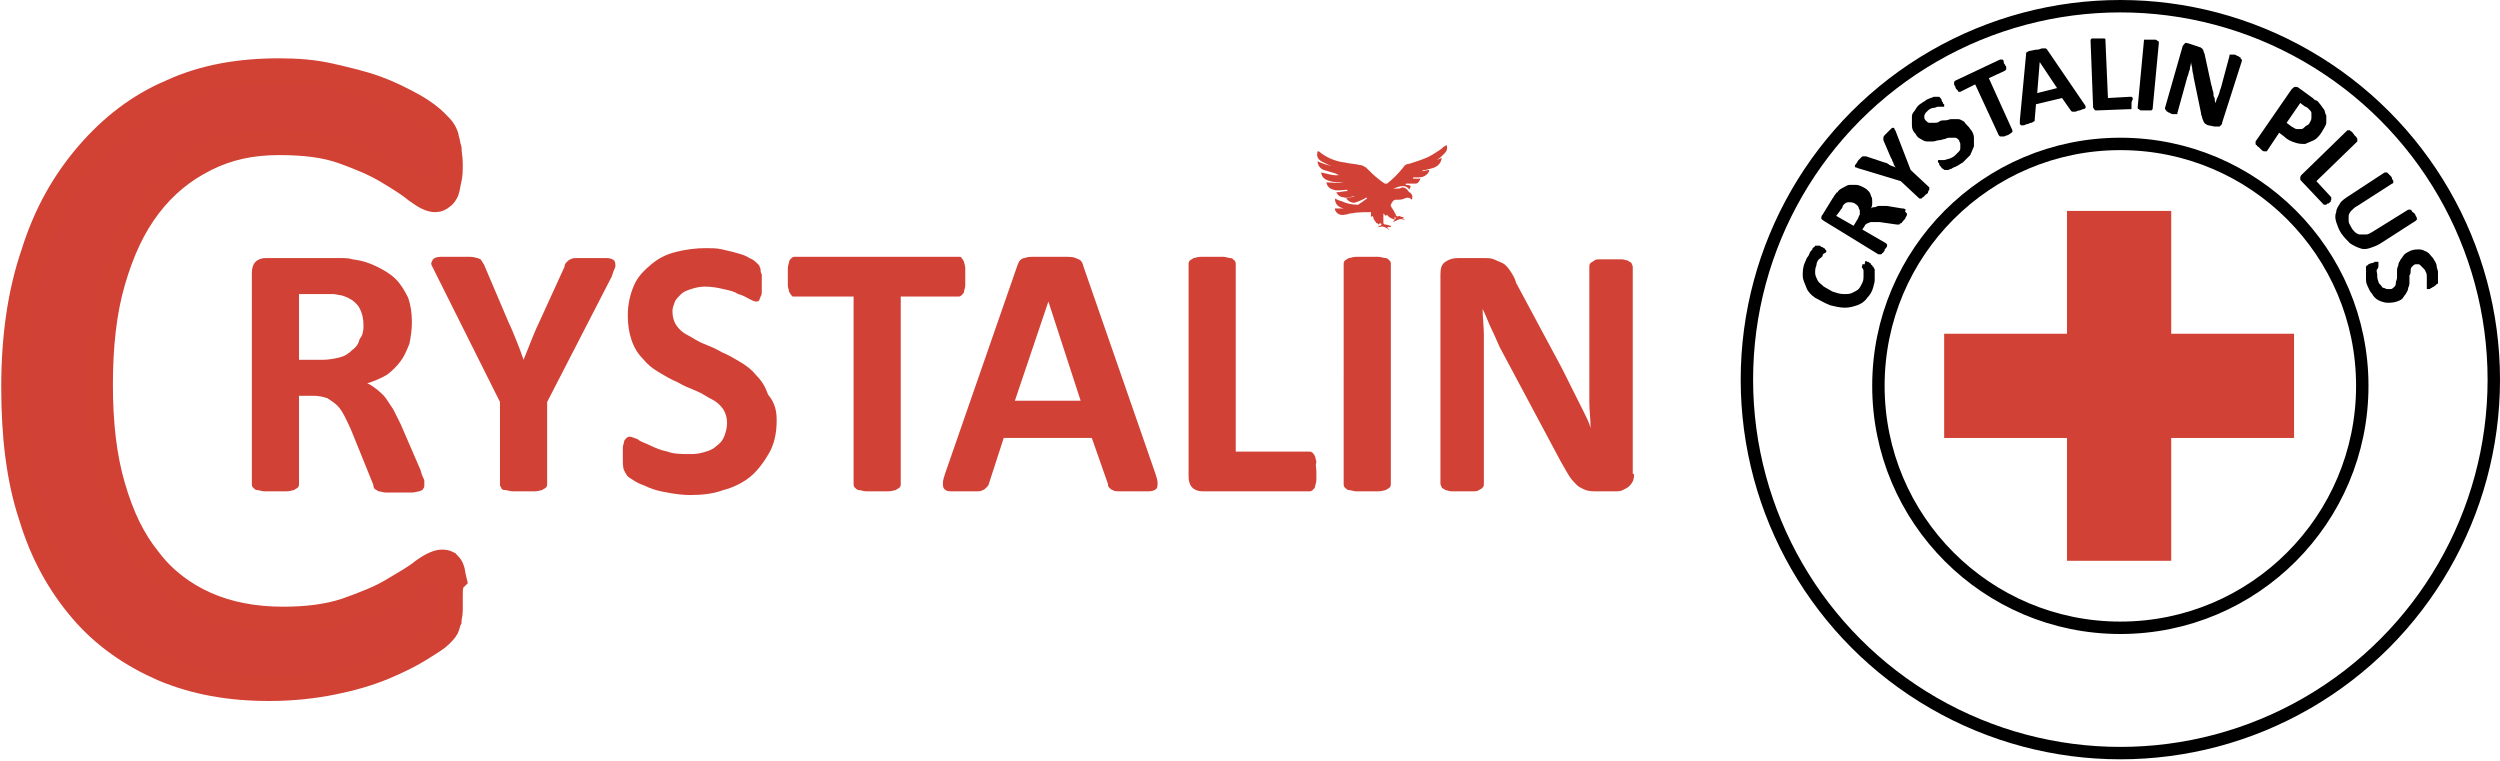
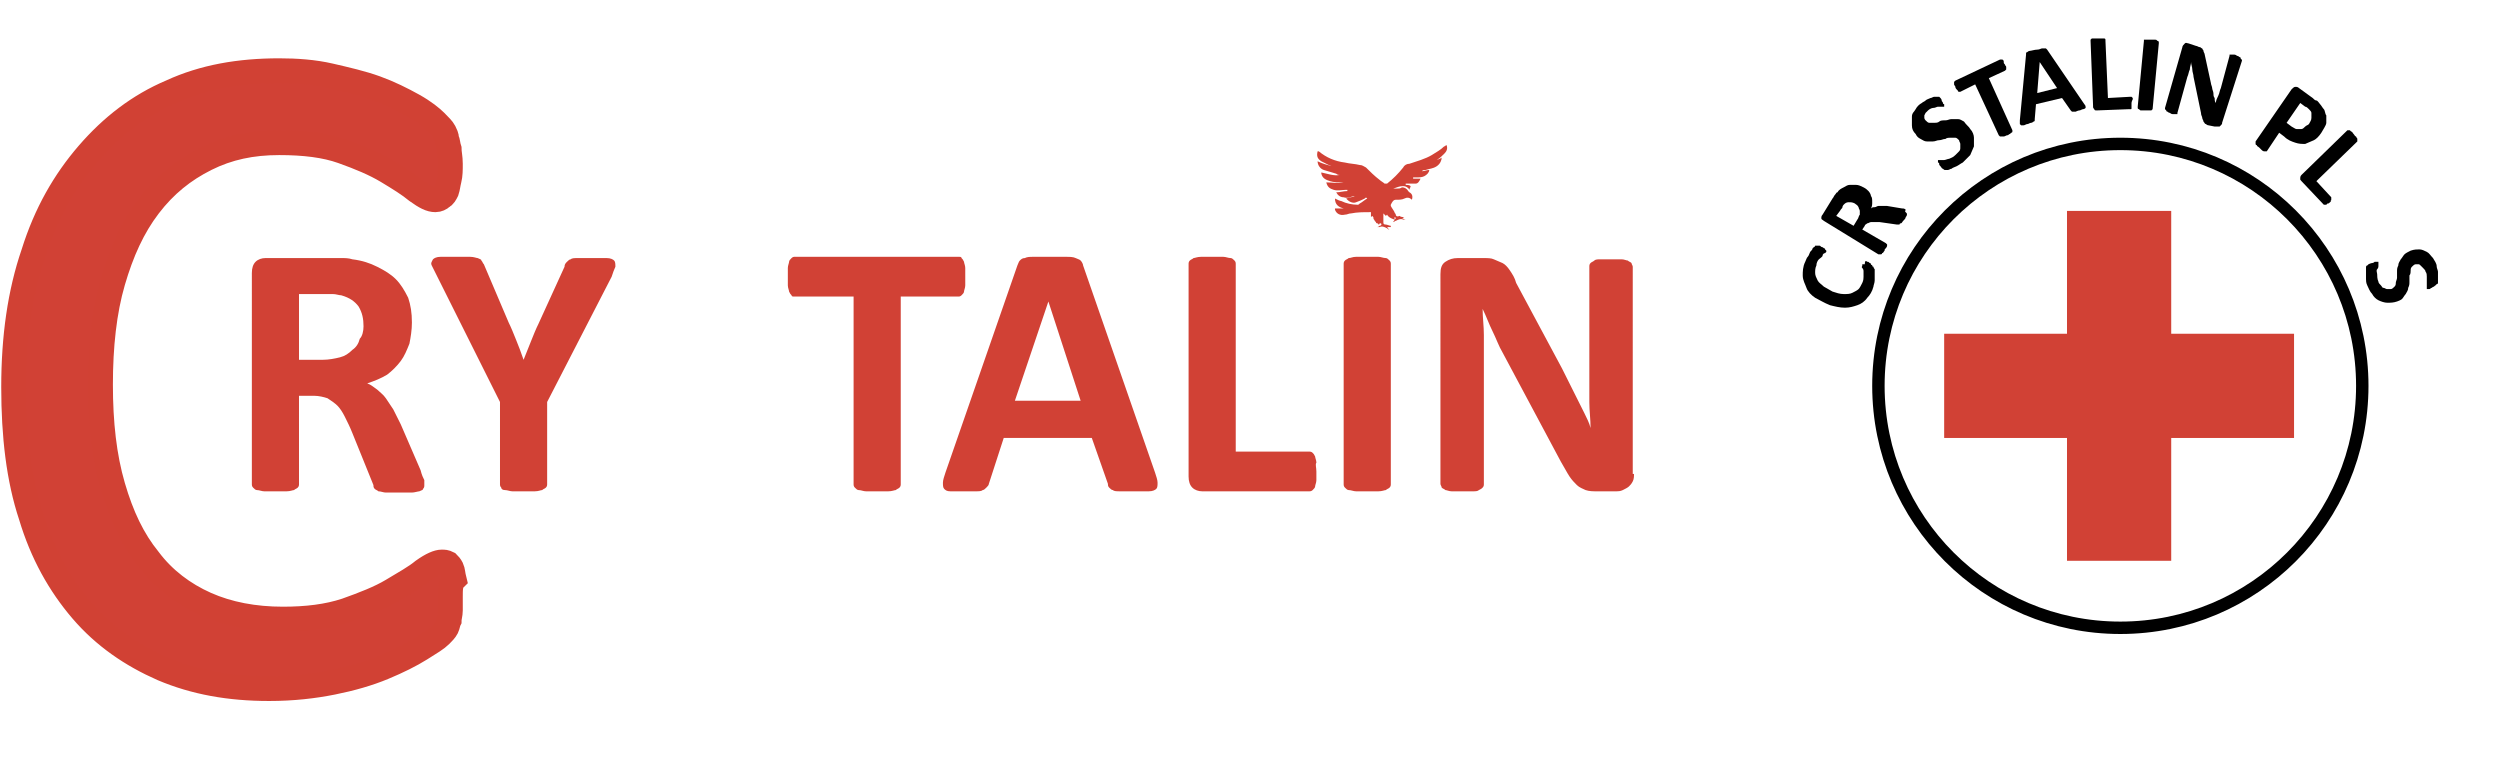
<svg xmlns="http://www.w3.org/2000/svg" version="1.1" id="Layer_1" x="0px" y="0px" viewBox="0 0 201.5 61.3" style="enable-background:new 0 0 201.5 61.3;" xml:space="preserve">
  <style type="text/css">
	.st0{fill:#D14135;stroke:#D14134;stroke-width:2;stroke-miterlimit:10;}
	.st1{fill:#D14135;}
	.st2{fill:none;stroke:#000000;stroke-miterlimit:10;}
</style>
  <g>
    <g>
      <path class="st0" d="M36.3,48.1c0,0.4,0,0.8,0,1.1c0,0.3-0.1,0.6-0.1,0.8c-0.1,0.2-0.1,0.4-0.2,0.6c-0.1,0.2-0.3,0.4-0.5,0.6    c-0.3,0.3-0.8,0.6-1.6,1.1c-0.8,0.5-1.8,1-3,1.5c-1.2,0.5-2.6,0.9-4.1,1.2c-1.5,0.3-3.2,0.5-5.1,0.5c-3.2,0-6-0.5-8.6-1.6    c-2.5-1.1-4.7-2.6-6.5-4.7c-1.8-2.1-3.2-4.6-4.1-7.6c-1-3-1.4-6.5-1.4-10.4c0-4,0.5-7.6,1.6-10.8c1-3.2,2.5-5.8,4.4-8    c1.9-2.2,4.1-3.9,6.7-5c2.6-1.2,5.5-1.7,8.7-1.7c1.4,0,2.8,0.1,4.1,0.4c1.3,0.3,2.6,0.6,3.7,1c1.1,0.4,2.1,0.9,3,1.4    c0.9,0.5,1.5,1,1.8,1.3c0.3,0.3,0.6,0.6,0.7,0.8c0.1,0.2,0.2,0.4,0.2,0.6c0.1,0.2,0.1,0.5,0.2,0.8c0,0.3,0.1,0.7,0.1,1.2    c0,0.5,0,0.9-0.1,1.3c-0.1,0.4-0.1,0.6-0.2,0.9c-0.1,0.2-0.2,0.4-0.4,0.5c-0.1,0.1-0.3,0.2-0.5,0.2c-0.4,0-0.8-0.2-1.5-0.7    c-0.6-0.5-1.4-1-2.4-1.6c-1-0.6-2.2-1.1-3.6-1.6c-1.4-0.5-3.1-0.7-5.1-0.7c-2.2,0-4.1,0.4-5.9,1.3c-1.8,0.9-3.3,2.1-4.6,3.8    c-1.3,1.7-2.2,3.7-2.9,6.1c-0.7,2.4-1,5.2-1,8.3c0,3.1,0.3,5.8,1,8.2c0.7,2.4,1.6,4.3,2.9,5.9c1.2,1.6,2.8,2.8,4.6,3.6    c1.8,0.8,3.9,1.2,6.2,1.2c1.9,0,3.6-0.2,5.1-0.7c1.4-0.5,2.7-1,3.7-1.6c1-0.6,1.9-1.1,2.5-1.6c0.7-0.5,1.2-0.7,1.5-0.7    c0.2,0,0.3,0,0.5,0.1c0.1,0.1,0.2,0.2,0.3,0.4c0.1,0.2,0.1,0.5,0.2,0.9C36.3,47,36.3,47.5,36.3,48.1z" />
      <path class="st1" d="M34.2,39.1c0,0.1,0,0.2-0.1,0.3c0,0.1-0.1,0.1-0.3,0.2c-0.1,0-0.4,0.1-0.6,0.1c-0.3,0-0.7,0-1.1,0    c-0.4,0-0.7,0-1,0c-0.2,0-0.4-0.1-0.6-0.1c-0.1-0.1-0.2-0.1-0.3-0.2c-0.1-0.1-0.1-0.2-0.1-0.3l-1.7-4.2c-0.2-0.5-0.4-0.9-0.6-1.3    c-0.2-0.4-0.4-0.7-0.6-0.9c-0.2-0.2-0.5-0.4-0.8-0.6c-0.3-0.1-0.7-0.2-1.1-0.2h-1.2V39c0,0.1,0,0.2-0.1,0.3    c-0.1,0.1-0.2,0.1-0.3,0.2c-0.1,0-0.3,0.1-0.6,0.1c-0.2,0-0.6,0-0.9,0c-0.4,0-0.7,0-0.9,0c-0.2,0-0.4-0.1-0.6-0.1    c-0.1,0-0.2-0.1-0.3-0.2c-0.1-0.1-0.1-0.2-0.1-0.3V22c0-0.4,0.1-0.7,0.3-0.9c0.2-0.2,0.5-0.3,0.8-0.3h4.9c0.5,0,0.9,0,1.2,0    c0.3,0,0.6,0,0.9,0.1c0.8,0.1,1.4,0.3,2,0.6c0.6,0.3,1.1,0.6,1.5,1c0.4,0.4,0.7,0.9,1,1.5c0.2,0.6,0.3,1.2,0.3,2    c0,0.6-0.1,1.2-0.2,1.7c-0.2,0.5-0.4,1-0.7,1.4c-0.3,0.4-0.7,0.8-1.1,1.1c-0.5,0.3-1,0.5-1.6,0.7c0.3,0.1,0.5,0.3,0.8,0.5    c0.2,0.2,0.5,0.4,0.7,0.7c0.2,0.3,0.4,0.6,0.6,0.9c0.2,0.4,0.4,0.8,0.6,1.2l1.6,3.7c0.1,0.4,0.2,0.6,0.3,0.8    C34.2,38.8,34.2,39,34.2,39.1z M29.3,26.3c0-0.6-0.1-1.1-0.4-1.6c-0.3-0.4-0.7-0.7-1.4-0.9c-0.2,0-0.4-0.1-0.7-0.1    c-0.2,0-0.6,0-1,0h-1.7V29H26c0.5,0,1-0.1,1.4-0.2c0.4-0.1,0.7-0.3,1-0.6c0.3-0.2,0.5-0.5,0.6-0.9C29.2,27.1,29.3,26.7,29.3,26.3z    " />
      <path class="st1" d="M44.1,32.4V39c0,0.1,0,0.2-0.1,0.3c-0.1,0.1-0.2,0.1-0.3,0.2c-0.1,0-0.3,0.1-0.6,0.1c-0.2,0-0.6,0-0.9,0    c-0.4,0-0.7,0-0.9,0c-0.2,0-0.4-0.1-0.6-0.1c-0.2,0-0.3-0.1-0.3-0.2c-0.1-0.1-0.1-0.2-0.1-0.3v-6.6l-5.1-10.2    c-0.2-0.4-0.3-0.6-0.4-0.8c-0.1-0.2,0-0.3,0.1-0.5c0.1-0.1,0.3-0.2,0.6-0.2c0.3,0,0.7,0,1.3,0c0.4,0,0.8,0,1.1,0    c0.3,0,0.5,0.1,0.6,0.1c0.2,0.1,0.3,0.1,0.3,0.2c0.1,0.1,0.1,0.2,0.2,0.3L41,26c0.2,0.4,0.4,0.9,0.6,1.4c0.2,0.5,0.4,1,0.6,1.6h0    c0.2-0.5,0.4-1,0.6-1.5c0.2-0.5,0.4-1,0.6-1.4l2.1-4.6c0-0.2,0.1-0.3,0.2-0.4c0.1-0.1,0.2-0.2,0.3-0.2c0.1-0.1,0.3-0.1,0.6-0.1    c0.3,0,0.6,0,1,0c0.6,0,1,0,1.3,0c0.3,0,0.5,0.1,0.6,0.2c0.1,0.1,0.1,0.3,0.1,0.5c-0.1,0.2-0.2,0.5-0.3,0.8L44.1,32.4z" />
-       <path class="st1" d="M62.6,33.9c0,1-0.2,1.9-0.6,2.6c-0.4,0.7-0.9,1.4-1.5,1.9c-0.6,0.5-1.4,0.9-2.2,1.1c-0.8,0.3-1.7,0.4-2.7,0.4    c-0.6,0-1.3-0.1-1.8-0.2c-0.6-0.1-1-0.2-1.5-0.4c-0.4-0.2-0.8-0.3-1.1-0.5c-0.3-0.2-0.5-0.3-0.6-0.4c-0.1-0.1-0.2-0.3-0.3-0.5    c-0.1-0.2-0.1-0.6-0.1-1c0-0.3,0-0.6,0-0.8c0-0.2,0.1-0.4,0.1-0.5c0-0.1,0.1-0.2,0.2-0.3c0.1-0.1,0.2-0.1,0.3-0.1    c0.1,0,0.3,0.1,0.6,0.2c0.2,0.2,0.6,0.3,1,0.5c0.4,0.2,0.9,0.4,1.4,0.5c0.5,0.2,1.2,0.2,1.9,0.2c0.5,0,0.9-0.1,1.2-0.2    c0.4-0.1,0.7-0.3,0.9-0.5c0.3-0.2,0.5-0.5,0.6-0.8s0.2-0.6,0.2-1c0-0.4-0.1-0.8-0.3-1.1c-0.2-0.3-0.5-0.6-0.9-0.8    c-0.4-0.2-0.8-0.5-1.3-0.7c-0.5-0.2-1-0.4-1.5-0.7c-0.5-0.2-1-0.5-1.5-0.8c-0.5-0.3-0.9-0.6-1.3-1.1c-0.4-0.4-0.7-0.9-0.9-1.5    c-0.2-0.6-0.3-1.2-0.3-2c0-0.9,0.2-1.7,0.5-2.4c0.3-0.7,0.8-1.2,1.4-1.7c0.6-0.5,1.2-0.8,2-1c0.8-0.2,1.6-0.3,2.4-0.3    c0.4,0,0.9,0,1.3,0.1c0.4,0.1,0.9,0.2,1.2,0.3c0.4,0.1,0.7,0.2,1,0.4c0.3,0.1,0.5,0.3,0.6,0.4c0.1,0.1,0.2,0.2,0.2,0.2    c0,0.1,0.1,0.2,0.1,0.3c0,0.1,0,0.3,0.1,0.4c0,0.2,0,0.4,0,0.6c0,0.3,0,0.5,0,0.7c0,0.2,0,0.4-0.1,0.5c0,0.1-0.1,0.2-0.1,0.3    c-0.1,0.1-0.1,0.1-0.3,0.1c-0.1,0-0.3-0.1-0.5-0.2c-0.2-0.1-0.5-0.3-0.9-0.4c-0.3-0.2-0.7-0.3-1.2-0.4c-0.4-0.1-0.9-0.2-1.5-0.2    c-0.4,0-0.8,0.1-1.1,0.2c-0.3,0.1-0.6,0.2-0.8,0.4c-0.2,0.2-0.4,0.4-0.5,0.6c-0.1,0.3-0.2,0.5-0.2,0.8c0,0.4,0.1,0.8,0.3,1.1    c0.2,0.3,0.5,0.6,0.9,0.8c0.4,0.2,0.8,0.5,1.3,0.7c0.5,0.2,1,0.4,1.5,0.7c0.5,0.2,1,0.5,1.5,0.8c0.5,0.3,0.9,0.6,1.3,1.1    c0.4,0.4,0.7,0.9,0.9,1.5C62.5,32.5,62.6,33.2,62.6,33.9z" />
      <path class="st1" d="M77.8,22.3c0,0.3,0,0.5,0,0.7c0,0.2-0.1,0.4-0.1,0.5c0,0.1-0.1,0.2-0.2,0.3c-0.1,0.1-0.2,0.1-0.2,0.1h-4.7V39    c0,0.1,0,0.2-0.1,0.3c-0.1,0.1-0.2,0.1-0.3,0.2c-0.1,0-0.3,0.1-0.6,0.1c-0.2,0-0.6,0-0.9,0c-0.4,0-0.7,0-0.9,0    c-0.2,0-0.4-0.1-0.6-0.1c-0.1,0-0.2-0.1-0.3-0.2c-0.1-0.1-0.1-0.2-0.1-0.3V23.9H64c-0.1,0-0.2,0-0.2-0.1c-0.1-0.1-0.1-0.1-0.2-0.3    c0-0.1-0.1-0.3-0.1-0.5c0-0.2,0-0.4,0-0.7c0-0.3,0-0.5,0-0.7c0-0.2,0.1-0.4,0.1-0.5c0-0.1,0.1-0.2,0.2-0.3    c0.1-0.1,0.2-0.1,0.2-0.1h13.3c0.1,0,0.2,0,0.2,0.1c0.1,0.1,0.1,0.1,0.2,0.3c0,0.1,0.1,0.3,0.1,0.5C77.8,21.8,77.8,22,77.8,22.3z" />
      <path class="st1" d="M93.1,38.1c0.1,0.3,0.2,0.6,0.2,0.8c0,0.2,0,0.4-0.1,0.5c-0.1,0.1-0.3,0.2-0.6,0.2c-0.3,0-0.6,0-1.1,0    c-0.5,0-0.9,0-1.2,0c-0.3,0-0.5,0-0.6-0.1c-0.1,0-0.2-0.1-0.3-0.2c-0.1-0.1-0.1-0.2-0.1-0.3L88,35.3h-7.1l-1.2,3.7    c0,0.1-0.1,0.2-0.2,0.3c-0.1,0.1-0.2,0.2-0.3,0.2c-0.1,0.1-0.3,0.1-0.6,0.1c-0.3,0-0.6,0-1,0c-0.4,0-0.8,0-1,0    c-0.3,0-0.4-0.1-0.5-0.2C76,39.3,76,39.1,76,38.9c0-0.2,0.1-0.5,0.2-0.8L82,21.4c0.1-0.2,0.1-0.3,0.2-0.4c0.1-0.1,0.2-0.2,0.4-0.2    c0.2-0.1,0.4-0.1,0.7-0.1c0.3,0,0.7,0,1.2,0c0.6,0,1,0,1.4,0c0.3,0,0.6,0,0.8,0.1c0.2,0.1,0.3,0.1,0.4,0.2    c0.1,0.1,0.2,0.3,0.2,0.4L93.1,38.1z M84.5,24.3L84.5,24.3l-2.7,8h5.3L84.5,24.3z" />
      <path class="st1" d="M106.1,38c0,0.3,0,0.5,0,0.7c0,0.2-0.1,0.4-0.1,0.5c0,0.1-0.1,0.2-0.2,0.3c-0.1,0.1-0.2,0.1-0.3,0.1h-8.6    c-0.3,0-0.6-0.1-0.8-0.3c-0.2-0.2-0.3-0.5-0.3-0.9V21.3c0-0.1,0-0.2,0.1-0.3c0.1-0.1,0.2-0.1,0.3-0.2c0.1,0,0.3-0.1,0.6-0.1    s0.6,0,0.9,0c0.4,0,0.7,0,0.9,0c0.2,0,0.4,0.1,0.6,0.1c0.1,0,0.2,0.1,0.3,0.2c0.1,0.1,0.1,0.2,0.1,0.3v15.1h5.9    c0.1,0,0.2,0,0.3,0.1c0.1,0.1,0.1,0.1,0.2,0.3c0,0.1,0.1,0.3,0.1,0.5C106,37.4,106.1,37.7,106.1,38z" />
      <path class="st1" d="M112.1,39c0,0.1,0,0.2-0.1,0.3c-0.1,0.1-0.2,0.1-0.3,0.2c-0.1,0-0.3,0.1-0.6,0.1c-0.2,0-0.6,0-0.9,0    c-0.4,0-0.7,0-0.9,0c-0.2,0-0.4-0.1-0.6-0.1c-0.1,0-0.2-0.1-0.3-0.2c-0.1-0.1-0.1-0.2-0.1-0.3V21.3c0-0.1,0-0.2,0.1-0.3    c0.1-0.1,0.2-0.1,0.3-0.2c0.2,0,0.3-0.1,0.6-0.1c0.2,0,0.5,0,0.9,0c0.4,0,0.7,0,0.9,0c0.2,0,0.4,0.1,0.6,0.1    c0.1,0,0.2,0.1,0.3,0.2c0.1,0.1,0.1,0.2,0.1,0.3V39z" />
      <path class="st1" d="M131.7,38.2c0,0.2,0,0.4-0.1,0.6c-0.1,0.2-0.2,0.3-0.3,0.4c-0.1,0.1-0.3,0.2-0.5,0.3    c-0.2,0.1-0.4,0.1-0.5,0.1h-1.6c-0.3,0-0.6,0-0.9-0.1c-0.2-0.1-0.5-0.2-0.7-0.4s-0.4-0.4-0.6-0.7c-0.2-0.3-0.4-0.7-0.7-1.2    l-4.7-8.8c-0.3-0.5-0.5-1.1-0.8-1.7c-0.3-0.6-0.5-1.2-0.8-1.8h0c0,0.7,0.1,1.4,0.1,2.1c0,0.7,0,1.4,0,2.1V39c0,0.1,0,0.2-0.1,0.3    c-0.1,0.1-0.1,0.1-0.3,0.2c-0.1,0.1-0.3,0.1-0.5,0.1c-0.2,0-0.5,0-0.9,0c-0.3,0-0.6,0-0.8,0c-0.2,0-0.4-0.1-0.5-0.1    c-0.1-0.1-0.2-0.1-0.3-0.2c0-0.1-0.1-0.2-0.1-0.3V22.1c0-0.5,0.1-0.8,0.4-1c0.3-0.2,0.6-0.3,1-0.3h2c0.4,0,0.7,0,0.9,0.1    s0.5,0.2,0.7,0.3c0.2,0.1,0.4,0.3,0.6,0.6c0.2,0.3,0.4,0.6,0.5,1l3.7,6.9c0.2,0.4,0.4,0.8,0.6,1.2c0.2,0.4,0.4,0.8,0.6,1.2    c0.2,0.4,0.4,0.8,0.6,1.2c0.2,0.4,0.4,0.8,0.5,1.2h0c0-0.7-0.1-1.4-0.1-2.1c0-0.7,0-1.4,0-2.1v-8.8c0-0.1,0-0.2,0.1-0.3    c0.1-0.1,0.2-0.1,0.3-0.2c0.1-0.1,0.3-0.1,0.5-0.1c0.2,0,0.5,0,0.9,0c0.3,0,0.6,0,0.8,0c0.2,0,0.4,0.1,0.5,0.1    c0.1,0.1,0.2,0.1,0.3,0.2c0,0.1,0.1,0.2,0.1,0.3V38.2z" />
    </g>
    <g>
-       <circle class="st2" cx="170.9" cy="30.6" r="30.1" />
      <circle class="st2" cx="170.9" cy="31.1" r="19.5" />
      <g>
        <path d="M150.5,21.1c0.1,0,0.1,0,0.2,0.1c0,0,0.1,0,0.1,0.1s0.1,0,0.1,0.1c0,0,0,0.1,0.1,0.1c0,0,0,0.1,0.1,0.2     c0,0.1,0,0.2,0,0.4c0,0.1,0,0.3,0,0.5s-0.1,0.4-0.1,0.5c-0.1,0.4-0.3,0.7-0.5,0.9c-0.2,0.3-0.5,0.5-0.8,0.6     c-0.3,0.1-0.6,0.2-1,0.2c-0.4,0-0.8-0.1-1.2-0.2c-0.5-0.2-0.8-0.4-1.2-0.6c-0.3-0.2-0.6-0.5-0.7-0.8s-0.3-0.6-0.3-1     c0-0.3,0-0.7,0.2-1.1c0.1-0.2,0.1-0.3,0.2-0.4c0.1-0.1,0.1-0.2,0.2-0.4c0.1-0.1,0.2-0.2,0.2-0.3c0.1-0.1,0.2-0.1,0.2-0.2     c0,0,0.1,0,0.1,0c0,0,0.1,0,0.1,0c0,0,0.1,0,0.1,0c0.1,0,0.1,0,0.2,0.1c0.1,0,0.2,0.1,0.2,0.1c0.1,0,0.1,0.1,0.1,0.1     c0,0,0.1,0.1,0.1,0.1c0,0,0,0,0,0.1c0,0-0.1,0.1-0.1,0.1c-0.1,0-0.2,0.1-0.2,0.2s-0.2,0.2-0.3,0.3s-0.2,0.3-0.2,0.5     c-0.1,0.2-0.1,0.4-0.1,0.6s0.1,0.4,0.2,0.6s0.3,0.3,0.5,0.5c0.2,0.1,0.5,0.3,0.7,0.4c0.3,0.1,0.6,0.2,0.9,0.2     c0.3,0,0.5,0,0.7-0.1c0.2-0.1,0.4-0.2,0.5-0.3c0.1-0.1,0.2-0.3,0.3-0.5c0.1-0.2,0.1-0.4,0.1-0.5c0-0.2,0-0.3,0-0.4     c0-0.1,0-0.2-0.1-0.3s0-0.1,0-0.2c0,0,0,0,0-0.1c0,0,0,0,0.1,0s0.1,0,0.1,0C150.3,21,150.4,21,150.5,21.1z" />
        <path d="M153.6,17.1C153.6,17.1,153.7,17.2,153.6,17.1c0.1,0.1,0.1,0.1,0.1,0.2c0,0,0,0.1-0.1,0.2c0,0.1-0.1,0.2-0.2,0.3     c-0.1,0.1-0.1,0.2-0.2,0.2s-0.1,0.1-0.1,0.1c0,0-0.1,0-0.1,0c0,0-0.1,0-0.1,0l-1.4-0.2c-0.2,0-0.3,0-0.4,0c-0.1,0-0.2,0-0.3,0     c-0.1,0-0.2,0.1-0.3,0.1c-0.1,0.1-0.2,0.1-0.2,0.2l-0.2,0.3l1.9,1.1c0,0,0,0,0.1,0.1c0,0,0,0.1,0,0.1c0,0,0,0.1-0.1,0.2     s-0.1,0.1-0.1,0.2c-0.1,0.1-0.1,0.2-0.2,0.2c0,0.1-0.1,0.1-0.1,0.1c0,0-0.1,0-0.1,0c0,0-0.1,0-0.1,0l-4.4-2.7     c-0.1-0.1-0.2-0.1-0.2-0.2s0-0.2,0.1-0.3l0.8-1.3c0.1-0.1,0.1-0.2,0.2-0.3c0.1-0.1,0.1-0.2,0.2-0.2c0.1-0.2,0.3-0.3,0.5-0.4     c0.2-0.1,0.3-0.2,0.5-0.2c0.2,0,0.4,0,0.5,0c0.2,0,0.4,0.1,0.6,0.2c0.2,0.1,0.3,0.2,0.4,0.3c0.1,0.1,0.2,0.3,0.2,0.4     c0.1,0.1,0.1,0.3,0.1,0.5c0,0.2,0,0.3-0.1,0.5c0.1-0.1,0.2-0.1,0.3-0.1s0.2-0.1,0.3-0.1s0.2,0,0.3,0c0.1,0,0.3,0,0.4,0l1.2,0.2     c0.1,0,0.2,0,0.3,0.1C153.5,17.1,153.6,17.1,153.6,17.1z M149.5,16.4c-0.2-0.1-0.3-0.1-0.5-0.1c-0.2,0-0.3,0.1-0.4,0.2     c0,0-0.1,0.1-0.1,0.2s-0.1,0.1-0.2,0.3l-0.3,0.4l1.4,0.8l0.3-0.5c0.1-0.1,0.1-0.3,0.2-0.4c0-0.1,0-0.2,0-0.3     c0-0.1-0.1-0.2-0.1-0.3C149.7,16.5,149.6,16.5,149.5,16.4z" />
-         <path d="M154,13.7l1.5,1.4c0,0,0,0,0,0.1c0,0,0,0.1,0,0.1c0,0-0.1,0.1-0.1,0.2c0,0.1-0.1,0.1-0.2,0.2c-0.1,0.1-0.1,0.1-0.2,0.2     c-0.1,0-0.1,0.1-0.1,0.1c0,0-0.1,0-0.1,0c0,0-0.1,0-0.1,0l-1.5-1.4l-3.3-1c-0.1,0-0.2-0.1-0.3-0.1c-0.1,0-0.1-0.1-0.1-0.1     c0,0,0-0.1,0.1-0.2s0.1-0.2,0.2-0.3c0.1-0.1,0.2-0.2,0.2-0.2c0.1-0.1,0.1-0.1,0.2-0.1c0,0,0.1,0,0.1,0c0,0,0.1,0,0.1,0l1.5,0.5     c0.1,0,0.3,0.1,0.4,0.2c0.2,0.1,0.3,0.1,0.5,0.2l0,0c-0.1-0.1-0.2-0.3-0.2-0.4c-0.1-0.1-0.1-0.3-0.2-0.4l-0.6-1.4     c0,0,0-0.1,0-0.1c0,0,0-0.1,0-0.1c0,0,0-0.1,0.1-0.2s0.1-0.1,0.2-0.2c0.1-0.1,0.2-0.2,0.3-0.3s0.1-0.1,0.2-0.1c0,0,0.1,0,0.1,0.1     c0,0.1,0.1,0.1,0.1,0.2L154,13.7z" />
        <path d="M158.8,10.4c0.2,0.2,0.3,0.5,0.3,0.7c0,0.2,0,0.5,0,0.7c-0.1,0.2-0.2,0.5-0.3,0.7c-0.2,0.2-0.4,0.4-0.6,0.6     c-0.2,0.1-0.3,0.2-0.5,0.3c-0.2,0.1-0.3,0.1-0.4,0.2c-0.1,0-0.2,0.1-0.3,0.1c-0.1,0-0.2,0-0.2,0c-0.1,0-0.1,0-0.2-0.1     c-0.1,0-0.1-0.1-0.2-0.2c-0.1-0.1-0.1-0.1-0.1-0.2c0-0.1-0.1-0.1-0.1-0.1s0-0.1,0-0.1c0,0,0,0,0-0.1c0,0,0.1,0,0.2,0s0.2,0,0.3,0     c0.1,0,0.3-0.1,0.4-0.1c0.2-0.1,0.3-0.1,0.5-0.3c0.1-0.1,0.2-0.2,0.3-0.3c0.1-0.1,0.1-0.2,0.1-0.3c0-0.1,0-0.2,0-0.3     s-0.1-0.2-0.1-0.3c-0.1-0.1-0.2-0.2-0.3-0.2s-0.2,0-0.4,0c-0.1,0-0.3,0-0.4,0.1c-0.2,0-0.3,0.1-0.5,0.1c-0.2,0-0.3,0.1-0.5,0.1     c-0.2,0-0.3,0-0.5,0c-0.2,0-0.3-0.1-0.5-0.2c-0.2-0.1-0.3-0.2-0.4-0.4c-0.2-0.2-0.3-0.4-0.3-0.7s0-0.4,0-0.7s0.2-0.4,0.3-0.6     c0.1-0.2,0.3-0.4,0.5-0.5c0.1-0.1,0.2-0.1,0.3-0.2c0.1-0.1,0.2-0.1,0.4-0.2c0.1,0,0.2-0.1,0.3-0.1c0.1,0,0.2,0,0.2,0     c0,0,0.1,0,0.1,0c0,0,0,0,0.1,0c0,0,0.1,0.1,0.1,0.1s0.1,0.1,0.1,0.2c0,0.1,0.1,0.1,0.1,0.2s0.1,0.1,0.1,0.1c0,0,0,0.1,0,0.1     s0,0,0,0.1c0,0-0.1,0-0.2,0c-0.1,0-0.2,0-0.3,0c-0.1,0-0.2,0.1-0.4,0.1c-0.1,0-0.3,0.1-0.4,0.2c-0.1,0.1-0.2,0.2-0.2,0.2     s-0.1,0.2-0.1,0.2c0,0.1,0,0.2,0,0.2c0,0.1,0.1,0.2,0.1,0.2c0.1,0.1,0.2,0.2,0.3,0.2s0.2,0,0.4,0c0.1,0,0.3,0,0.4-0.1     s0.3-0.1,0.5-0.1c0.2,0,0.3-0.1,0.5-0.1c0.2,0,0.3,0,0.5,0c0.2,0,0.3,0.1,0.5,0.2C158.5,10.1,158.7,10.2,158.8,10.4z" />
        <path d="M161.6,5.2c0,0.1,0.1,0.1,0.1,0.2c0,0.1,0,0.1,0,0.1c0,0,0,0.1,0,0.1c0,0,0,0-0.1,0.1l-1.3,0.6l1.9,4.2c0,0,0,0.1,0,0.1     c0,0,0,0.1-0.1,0.1c0,0-0.1,0.1-0.1,0.1c-0.1,0-0.1,0.1-0.2,0.1s-0.2,0.1-0.3,0.1c-0.1,0-0.1,0-0.2,0c0,0-0.1,0-0.1,0     s0,0-0.1-0.1l-1.9-4.1L158,7.4c0,0-0.1,0-0.1,0c0,0-0.1,0-0.1-0.1c0,0-0.1-0.1-0.1-0.1s-0.1-0.1-0.1-0.2c0-0.1-0.1-0.1-0.1-0.2     c0-0.1,0-0.1,0-0.1c0,0,0-0.1,0-0.1s0,0,0.1-0.1l3.6-1.7c0,0,0,0,0.1,0s0.1,0,0.1,0c0,0,0.1,0.1,0.1,0.1     C161.5,5.1,161.5,5.1,161.6,5.2z" />
        <path d="M168,8.4c0.1,0.1,0.1,0.2,0.1,0.2c0,0.1,0,0.1,0,0.1c0,0-0.1,0.1-0.2,0.1c-0.1,0-0.2,0.1-0.3,0.1c-0.1,0-0.3,0.1-0.3,0.1     s-0.1,0-0.2,0c0,0-0.1,0-0.1,0c0,0,0,0-0.1-0.1l-0.7-1l-2.1,0.5l-0.1,1.2c0,0,0,0.1,0,0.1s0,0.1-0.1,0.1c0,0-0.1,0.1-0.2,0.1     c-0.1,0-0.2,0.1-0.3,0.1c-0.1,0-0.2,0.1-0.3,0.1c-0.1,0-0.1,0-0.2,0c0,0-0.1-0.1-0.1-0.1c0-0.1,0-0.1,0-0.3l0.5-5.3     c0-0.1,0-0.1,0-0.1c0,0,0-0.1,0.1-0.1c0,0,0.1-0.1,0.2-0.1S164,4,164.2,4c0.2,0,0.3-0.1,0.4-0.1c0.1,0,0.2,0,0.2,0     c0.1,0,0.1,0,0.1,0c0,0,0.1,0.1,0.1,0.1L168,8.4z M164.4,5L164.4,5l-0.2,2.5l1.6-0.4L164.4,5z" />
        <path d="M171.8,8.3c0,0.1,0,0.2,0,0.2c0,0.1,0,0.1,0,0.2s0,0.1-0.1,0.1c0,0,0,0-0.1,0L169,8.9c-0.1,0-0.2,0-0.2-0.1     c-0.1-0.1-0.1-0.1-0.1-0.3l-0.2-5.2c0,0,0-0.1,0-0.1c0,0,0,0,0.1-0.1c0,0,0.1,0,0.2,0c0.1,0,0.2,0,0.3,0c0.1,0,0.2,0,0.3,0     s0.1,0,0.2,0c0,0,0.1,0,0.1,0.1c0,0,0,0,0,0.1l0.2,4.6l1.8-0.1c0,0,0.1,0,0.1,0c0,0,0,0,0.1,0.1c0,0,0,0.1,0,0.1     S171.8,8.2,171.8,8.3z" />
        <path d="M173.5,8.8C173.5,8.9,173.5,8.9,173.5,8.8c-0.1,0.1-0.1,0.1-0.1,0.1s-0.1,0-0.2,0c-0.1,0-0.2,0-0.3,0c-0.1,0-0.2,0-0.3,0     c-0.1,0-0.1,0-0.2-0.1c0,0-0.1,0-0.1-0.1c0,0,0-0.1,0-0.1l0.5-5.3c0,0,0-0.1,0-0.1c0,0,0.1,0,0.1,0s0.1,0,0.2,0     c0.1,0,0.2,0,0.3,0c0.1,0,0.2,0,0.3,0s0.1,0,0.2,0.1c0,0,0.1,0,0.1,0.1c0,0,0,0.1,0,0.1L173.5,8.8z" />
        <path d="M179.1,9.9c0,0.1,0,0.1-0.1,0.2c0,0-0.1,0.1-0.1,0.1s-0.1,0-0.2,0s-0.1,0-0.2,0l-0.5-0.1c-0.1,0-0.2-0.1-0.2-0.1     c-0.1,0-0.1-0.1-0.2-0.2c0-0.1-0.1-0.2-0.1-0.3c0-0.1-0.1-0.2-0.1-0.4l-0.6-2.9c0-0.2-0.1-0.4-0.1-0.6c0-0.2-0.1-0.4-0.1-0.6l0,0     c0,0.2-0.1,0.4-0.1,0.6c-0.1,0.2-0.1,0.4-0.2,0.6l-0.8,2.9c0,0,0,0.1,0,0.1c0,0-0.1,0-0.1,0c0,0-0.1,0-0.2,0s-0.2,0-0.3-0.1     c-0.1,0-0.2-0.1-0.2-0.1c-0.1,0-0.1-0.1-0.1-0.1s-0.1-0.1-0.1-0.1c0,0,0-0.1,0-0.1l1.4-4.9c0-0.1,0.1-0.2,0.2-0.3s0.2,0,0.3,0     l0.6,0.2c0.1,0,0.2,0.1,0.3,0.1c0.1,0,0.1,0.1,0.2,0.1c0,0.1,0.1,0.1,0.1,0.2c0,0.1,0.1,0.2,0.1,0.3l0.5,2.3     c0,0.1,0.1,0.3,0.1,0.4c0,0.1,0.1,0.3,0.1,0.4c0,0.1,0,0.3,0.1,0.4c0,0.1,0,0.3,0.1,0.4l0,0c0-0.2,0.1-0.4,0.2-0.6     c0.1-0.2,0.1-0.4,0.2-0.6l0.7-2.6c0,0,0-0.1,0-0.1c0,0,0.1,0,0.1,0c0,0,0.1,0,0.2,0c0.1,0,0.2,0,0.3,0.1c0.1,0,0.2,0.1,0.2,0.1     c0.1,0,0.1,0.1,0.1,0.1c0,0,0,0.1,0.1,0.1c0,0,0,0.1,0,0.1L179.1,9.9z" />
        <path d="M187.1,10.7c-0.2,0.3-0.4,0.5-0.6,0.6s-0.5,0.2-0.7,0.3c-0.3,0-0.5,0-0.8-0.1s-0.6-0.2-0.9-0.5l-0.4-0.3l-1,1.5     c0,0,0,0-0.1,0s-0.1,0-0.1,0c0,0-0.1,0-0.2-0.1s-0.1-0.1-0.2-0.2c-0.1-0.1-0.2-0.1-0.2-0.2c-0.1,0-0.1-0.1-0.1-0.1s0-0.1,0-0.1     s0-0.1,0-0.1l2.9-4.2c0.1-0.1,0.2-0.2,0.3-0.2c0.1,0,0.2,0,0.3,0.1l1.1,0.8c0.1,0.1,0.2,0.2,0.3,0.2s0.2,0.2,0.3,0.3     s0.2,0.3,0.3,0.4s0.1,0.4,0.2,0.5c0,0.2,0,0.4,0,0.6S187.2,10.5,187.1,10.7z M186.1,10c0.1-0.2,0.2-0.3,0.2-0.5     c0-0.1,0-0.3,0-0.4c0-0.1-0.1-0.2-0.2-0.3c-0.1-0.1-0.2-0.2-0.3-0.2l-0.4-0.3l-1.1,1.6l0.4,0.3c0.2,0.1,0.3,0.2,0.4,0.2     c0.1,0,0.3,0,0.4,0c0.1,0,0.2-0.1,0.3-0.2S186,10.1,186.1,10z" />
        <path d="M187.8,16.3c-0.1,0.1-0.1,0.1-0.2,0.1c0,0-0.1,0.1-0.1,0.1c0,0-0.1,0-0.1,0c0,0-0.1,0-0.1,0l-1.8-1.9     c-0.1-0.1-0.1-0.1-0.1-0.2c0-0.1,0-0.2,0.1-0.3l3.7-3.6c0,0,0,0,0.1,0c0,0,0.1,0,0.1,0s0.1,0.1,0.1,0.1c0.1,0,0.1,0.1,0.2,0.2     c0.1,0.1,0.1,0.2,0.2,0.2c0,0.1,0.1,0.1,0.1,0.2c0,0,0,0.1,0,0.1c0,0,0,0.1,0,0.1l-3.3,3.2l1.2,1.3c0,0,0,0,0,0.1     c0,0,0,0.1,0,0.1c0,0,0,0.1-0.1,0.1C187.9,16.2,187.9,16.2,187.8,16.3z" />
-         <path d="M191.9,19.6c-0.3,0.2-0.6,0.3-0.9,0.4c-0.3,0.1-0.6,0.1-0.8,0c-0.3-0.1-0.5-0.2-0.8-0.4c-0.2-0.2-0.5-0.5-0.7-0.8     c-0.2-0.3-0.3-0.6-0.4-0.9c-0.1-0.3-0.1-0.6,0-0.8c0-0.3,0.2-0.5,0.3-0.7s0.4-0.4,0.7-0.6l2.9-1.9c0,0,0.1,0,0.1,0s0.1,0,0.1,0     c0,0,0.1,0.1,0.1,0.1s0.1,0.1,0.2,0.2c0.1,0.1,0.1,0.2,0.1,0.2c0,0.1,0.1,0.1,0.1,0.2c0,0,0,0.1,0,0.1c0,0,0,0.1-0.1,0.1     l-2.8,1.8c-0.2,0.1-0.3,0.2-0.5,0.4c-0.1,0.1-0.2,0.3-0.2,0.4c0,0.1,0,0.3,0,0.4c0,0.2,0.1,0.3,0.2,0.5c0.1,0.2,0.2,0.3,0.3,0.4     s0.3,0.2,0.4,0.2s0.3,0,0.5,0c0.2,0,0.3-0.1,0.5-0.2l2.9-1.8c0,0,0.1,0,0.1,0c0,0,0.1,0,0.1,0s0.1,0.1,0.1,0.1     c0,0.1,0.1,0.1,0.2,0.2c0.1,0.1,0.1,0.2,0.1,0.2s0.1,0.1,0.1,0.2c0,0,0,0.1,0,0.1s0,0-0.1,0.1L191.9,19.6z" />
        <path d="M193.2,24.3c-0.3,0.1-0.5,0.1-0.8,0.1c-0.2,0-0.5-0.1-0.7-0.2c-0.2-0.1-0.4-0.3-0.5-0.5c-0.2-0.2-0.3-0.5-0.4-0.7     c-0.1-0.2-0.1-0.4-0.1-0.5c0-0.2,0-0.3,0-0.5s0-0.3,0-0.4s0-0.2,0.1-0.2c0,0,0.1-0.1,0.1-0.1s0.2-0.1,0.3-0.1     c0.1,0,0.2-0.1,0.2-0.1c0.1,0,0.1,0,0.2,0c0,0,0.1,0,0.1,0c0,0,0,0,0,0.1c0,0,0,0.1,0,0.2s0,0.2-0.1,0.3s0,0.3,0,0.4     s0,0.4,0.1,0.6c0,0.1,0.1,0.2,0.2,0.3c0.1,0.1,0.1,0.2,0.2,0.2s0.2,0.1,0.3,0.1c0.1,0,0.2,0,0.3,0c0.1,0,0.2-0.1,0.3-0.2     c0.1-0.1,0.1-0.2,0.1-0.3c0-0.1,0.1-0.3,0.1-0.4s0-0.3,0-0.5s0-0.3,0.1-0.5c0-0.2,0.1-0.3,0.2-0.5c0.1-0.1,0.2-0.3,0.3-0.4     c0.1-0.1,0.3-0.2,0.5-0.3c0.3-0.1,0.5-0.1,0.7-0.1s0.4,0.1,0.6,0.2c0.2,0.1,0.3,0.3,0.5,0.5c0.1,0.2,0.3,0.4,0.3,0.7     c0,0.1,0.1,0.3,0.1,0.4c0,0.1,0,0.3,0,0.4c0,0.1,0,0.2,0,0.3c0,0.1,0,0.2,0,0.2c0,0,0,0.1-0.1,0.1c0,0,0,0-0.1,0.1     s-0.1,0-0.1,0.1c0,0-0.1,0-0.2,0.1c-0.1,0-0.1,0.1-0.2,0.1c-0.1,0-0.1,0-0.1,0s-0.1,0-0.1,0c0,0,0,0,0-0.1c0,0,0-0.1,0-0.2     s0-0.2,0-0.3s0-0.2,0-0.4c0-0.1,0-0.3-0.1-0.4c0-0.1-0.1-0.2-0.2-0.3c-0.1-0.1-0.1-0.1-0.2-0.2s-0.1-0.1-0.2-0.1     c-0.1,0-0.2,0-0.2,0c-0.1,0-0.2,0.1-0.3,0.2s-0.1,0.2-0.1,0.3c0,0.1,0,0.3-0.1,0.4c0,0.2,0,0.3,0,0.5s0,0.3-0.1,0.5     c0,0.2-0.1,0.3-0.2,0.5c-0.1,0.1-0.2,0.3-0.3,0.4C193.6,24.1,193.5,24.2,193.2,24.3z" />
      </g>
      <path class="st1" d="M166.6,17h8.4v9.9h9.9v8.4h-9.9v9.9h-8.4v-9.9h-9.9v-8.4h9.9V17z" />
    </g>
  </g>
  <g>
    <path class="st1" d="M113.2,17.5c-0.1,0-0.1,0.1-0.2,0.1c0.1,0,0.2,0.1,0.3,0.1c0,0,0,0,0,0c-0.1,0-0.1,0-0.2,0   c-0.2-0.1-0.4,0-0.6,0.1c-0.1,0-0.1,0.1-0.2,0.1c0,0,0,0,0,0c0-0.1,0.1-0.1,0.1-0.2c0,0,0.1-0.1,0.1-0.1c0-0.1-0.1-0.1-0.1-0.1   c0,0,0,0,0,0c0,0.1,0,0.1,0,0.2c-0.3-0.1-0.5-0.2-0.6-0.4c0,0,0,0-0.1,0.1c-0.1-0.1-0.1-0.1-0.2-0.2c0,0.1,0,0.2,0,0.2   c0,0.2,0,0.3,0,0.5c0,0.1,0,0.2,0.2,0.2c0.1,0,0.3,0.1,0.4,0.1c0,0,0,0,0,0.1c-0.1,0-0.2,0-0.3,0c0.1,0.1,0.1,0.2,0.2,0.2   c0,0,0,0,0,0c-0.1,0-0.1,0-0.2-0.1c-0.2-0.1-0.4-0.2-0.6-0.1c-0.1,0-0.2,0-0.2,0c0,0,0,0,0,0c0.1,0,0.2-0.1,0.2-0.1   c0.1,0,0.2-0.1,0.1-0.2c0,0-0.1,0-0.1,0c0,0,0,0.1-0.1,0.1c0,0,0-0.1-0.1-0.1c0,0-0.1,0-0.1-0.1c0,0-0.1-0.1-0.1-0.1   c0-0.1-0.1-0.1-0.1-0.2c0-0.1,0-0.1-0.1-0.2c0,0,0,0-0.1,0.1c0-0.1,0-0.2,0-0.4c0,0,0,0-0.1,0c-0.5,0-1,0-1.5,0.1   c-0.2,0-0.3,0.1-0.5,0.1c-0.4,0.1-0.7-0.1-0.8-0.4c0,0,0,0,0-0.1c0.2,0,0.4,0,0.7,0c0,0,0,0,0,0c-0.4-0.1-0.7-0.3-0.7-0.8   c0.2,0.1,0.4,0.2,0.5,0.2c0.4,0.2,0.9,0.3,1.3,0.3c0.1,0,0.1,0,0.2-0.1c0.2-0.1,0.4-0.3,0.6-0.4c-0.1-0.1-0.1-0.1-0.2,0   c-0.2,0.1-0.4,0.2-0.7,0.3c-0.2,0.1-0.5,0-0.7-0.2c0,0-0.1-0.1-0.1-0.1c0.3-0.1,0.5-0.1,0.7-0.2c0,0,0,0,0,0c0,0-0.1,0-0.1,0   c-0.3,0.1-0.5,0.2-0.8,0.1c-0.3,0-0.5-0.2-0.6-0.4c0.3,0,0.6-0.1,0.9-0.1c0,0,0,0,0-0.1c0,0-0.1,0-0.1,0c-0.3,0-0.7,0.1-1,0   c-0.3-0.1-0.5-0.2-0.6-0.6c0.5,0,0.9,0.1,1.4,0c0,0-0.1,0-0.1,0c-0.3,0-0.7,0-1-0.1c-0.3-0.1-0.6-0.2-0.7-0.6c0,0,0,0,0-0.1   c0.5,0.1,1,0.3,1.5,0.2c0,0,0,0,0,0c-0.1,0-0.2,0-0.3-0.1c-0.3-0.1-0.7-0.2-1-0.3c-0.3-0.1-0.5-0.4-0.5-0.7   c0.4,0.2,0.8,0.3,1.2,0.4c-0.1,0-0.2-0.1-0.3-0.1c-0.2-0.1-0.4-0.2-0.6-0.3c-0.3-0.2-0.4-0.4-0.3-0.8c0,0,0,0,0.1,0   c0.6,0.5,1.3,0.8,2.1,0.9c0.4,0.1,0.8,0.1,1.2,0.2c0.2,0,0.3,0.1,0.5,0.2c0.3,0.3,0.7,0.7,1.1,1c0.1,0.1,0.3,0.2,0.4,0.3   c0.1,0,0.1,0,0.2,0c0.5-0.4,0.9-0.8,1.3-1.3c0.1-0.2,0.3-0.3,0.5-0.3c0.6-0.2,1.3-0.4,1.8-0.7c0.3-0.2,0.7-0.4,1-0.7   c0.1,0,0.1-0.1,0.2-0.1c0.1,0.3,0,0.5-0.2,0.7c-0.2,0.2-0.3,0.3-0.6,0.5c0.2-0.1,0.3-0.1,0.4-0.2c0,0.2-0.1,0.5-0.4,0.7   c-0.3,0.2-0.6,0.2-0.9,0.3c-0.1,0-0.2,0-0.3,0.1c0.2,0,0.4-0.1,0.6-0.1c0,0.2-0.2,0.4-0.4,0.5c-0.2,0.1-0.4,0.1-0.7,0.1   c-0.1,0-0.1,0-0.2,0c0,0,0,0,0,0.1c0.1,0,0.2,0,0.3,0c0.1,0,0.2,0,0.3,0c-0.1,0.2-0.2,0.4-0.4,0.4c-0.2,0-0.4,0-0.6,0   c-0.1,0-0.1,0-0.2,0c0,0,0,0,0,0.1c0.1,0,0.3,0,0.4,0.1c0,0.1-0.1,0.2-0.1,0.3c-0.1-0.2-0.3-0.3-0.5-0.3c-0.3,0-0.5,0.1-0.8,0.2   c0,0,0,0,0,0c0.1,0,0.2,0,0.3,0c0.1,0,0.3,0,0.4-0.1c0.2,0,0.4,0.1,0.5,0.3c0,0,0.1,0.1,0.1,0.1c0.2,0.1,0.3,0.3,0.2,0.6   c-0.2-0.2-0.4-0.2-0.6-0.1c-0.2,0.1-0.4,0.1-0.7,0.1c-0.2,0-0.3,0.2-0.4,0.4c0,0,0,0.1,0,0.1c0.1,0.2,0.2,0.3,0.3,0.5   c0,0.1,0.1,0.1,0.1,0.2c0,0.1,0.1,0.2,0.3,0.1C112.9,17.5,113.1,17.5,113.2,17.5C113.2,17.5,113.2,17.5,113.2,17.5z" />
  </g>
  <g>
</g>
  <g>
</g>
  <g>
</g>
  <g>
</g>
  <g>
</g>
  <g>
</g>
</svg>